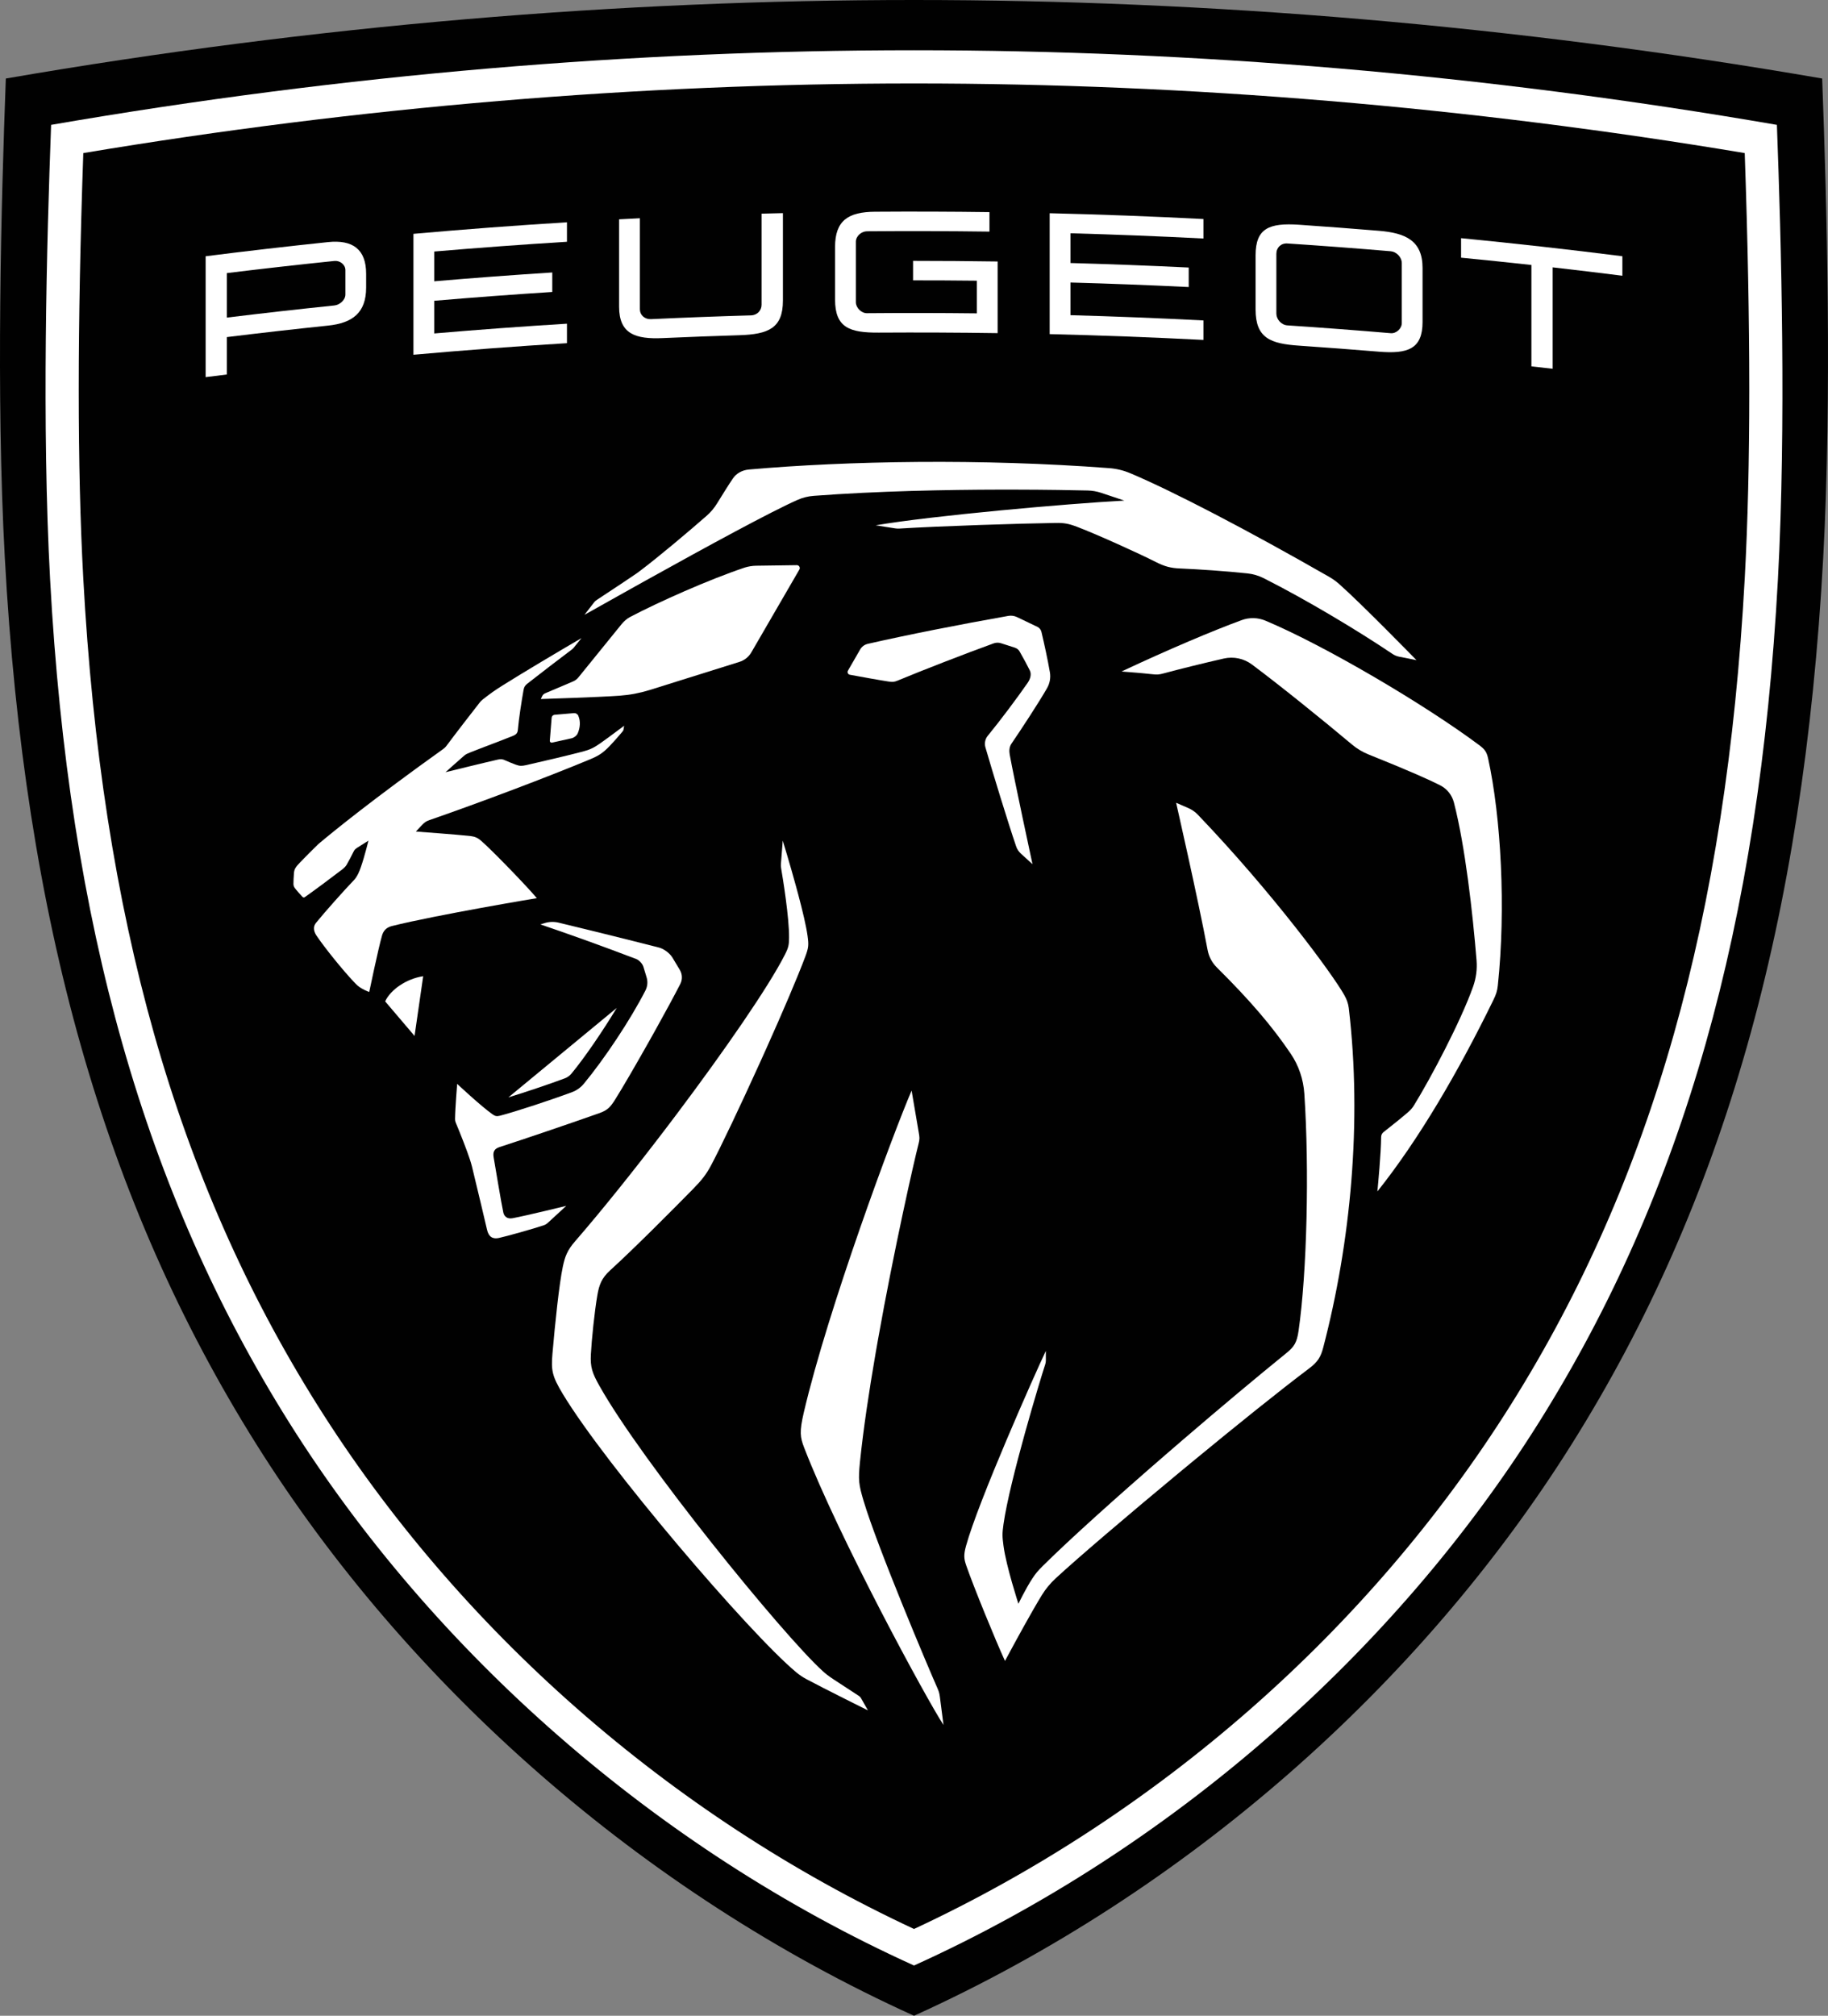
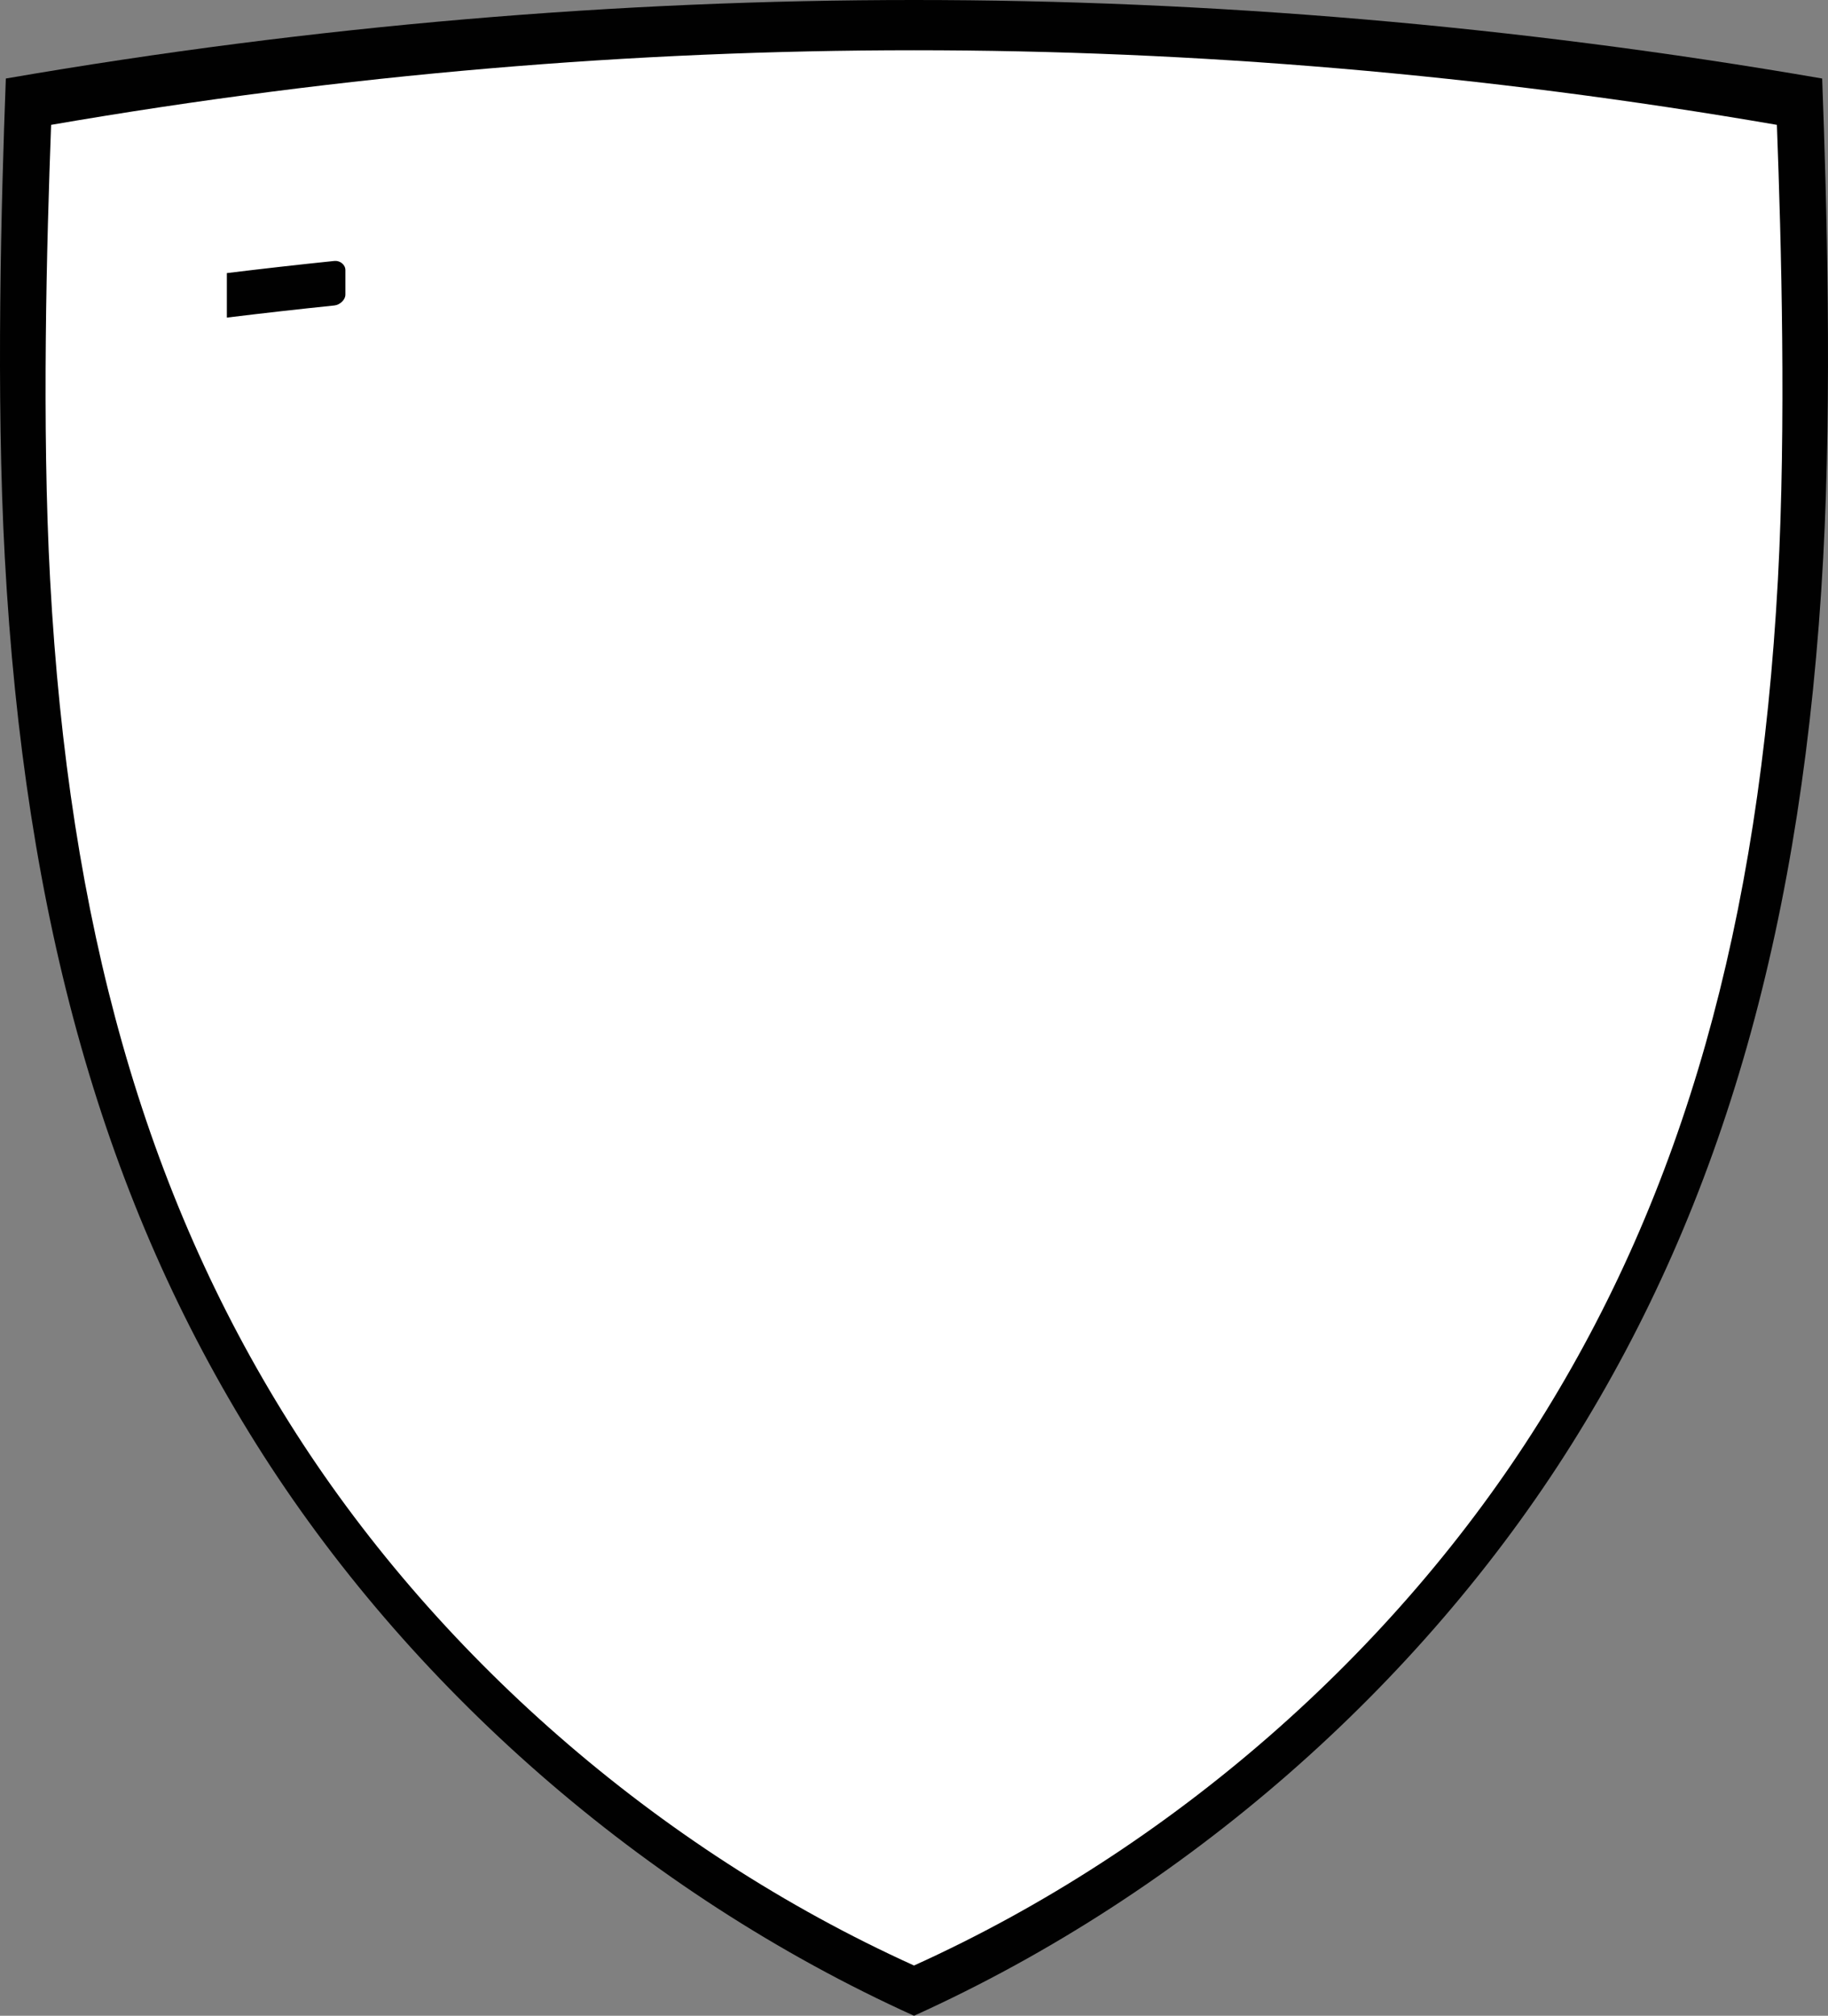
<svg xmlns="http://www.w3.org/2000/svg" xml:space="preserve" width="230.06mm" height="253.589mm" version="1.1" style="shape-rendering:geometricPrecision; text-rendering:geometricPrecision; image-rendering:optimizeQuality; fill-rule:evenodd; clip-rule:evenodd" viewBox="0 0 51756.44 57049.73">
  <rect x="0" y="0" width="51756.44" height="57049.73" fill="#808080" stroke="none" />
  <defs>
    <style type="text/css">
   
    .fil0 {fill:#010101;fill-rule:nonzero}
    .fil1 {fill:white;fill-rule:nonzero}
   
  </style>
  </defs>
  <g id="Layer_x0020_1">
    <g id="_2421707782304">
      <path class="fil0" d="M25878.58 0c8317.35,0 16950.39,710.07 25713.07,2222.42 130.8,3512.82 279.21,8942.58 29.92,13550.15 -558.49,10272.89 -2819.4,18246.42 -7117.77,25093.39 -4284.78,6827.06 -10919.7,12697.38 -18625.22,16183.77 -7705.54,-3486.39 -14341,-9356.7 -18625.87,-16183.77 -4297.72,-6846.97 -6559.19,-14820.5 -7117.12,-25093.39 -250.48,-4607.57 -101.53,-10037.33 29.36,-13550.15 8762.65,-1512.35 17396.28,-2222.42 25713.63,-2222.42z" />
      <path class="fil1" d="M25878.58 1422.28c7902.66,0 16105.19,674.68 24430.95,2111.65 124.36,3337.64 265.31,8496.69 28.48,12874.5 -530.7,9760.66 -2678.86,17336.6 -6762.84,23842.23 -4071.22,6486.66 -10375.27,12064.29 -17696.59,15376.78 -7321.34,-3312.49 -13625.94,-8890.12 -17697.16,-15376.78 -4083.43,-6505.63 -6232.22,-14081.57 -6762.3,-23842.23 -238.02,-4377.8 -96.42,-9536.86 27.87,-12874.5 8325.76,-1436.97 16528.89,-2111.65 24431.58,-2111.65z" />
-       <path class="fil0" d="M25878.58 2362.6c-7790.7,0 -15700.04,662.38 -23520.25,1969.9 -171.67,4951.43 -171.67,8891.22 -1.1,12025.15 520.62,9594.41 2624.17,17028.03 6619.58,23393.03 3994.8,6364.44 9985.11,11621.74 16901.78,14842.73 6916.08,-3220.99 12906.89,-8478.29 16901.67,-14842.73 3995.43,-6365 6098.5,-13798.63 6619.69,-23393.03 170.55,-3133.93 170.55,-7073.72 -1.12,-12025.15 -7820.21,-1307.52 -15730.1,-1969.9 -23520.23,-1969.9z" />
      <path class="fil1" d="M25810.43 30865.08c0,0 153.81,913.49 200.72,1178.57 26.19,150.08 31.68,190.23 -6.19,337.61 -122.92,473.65 -690.86,2970.67 -1145.54,5526.68l-70.8 403.8c-185.71,1076.66 -346.18,2145.3 -439.68,3059.58 -52.94,519.52 -35.64,643.88 101.44,1104.89 388.57,1302.46 1825.53,4705.34 2101.39,5325.89 30.64,68.66 48.98,140.63 58.02,214.85l103.58 802.53c-460.31,-695.94 -2961.94,-5298.04 -3944.63,-7846.65 -115.95,-300.24 -138.18,-448.09 -10.01,-999.99 683.34,-2928.06 2532.27,-7903.56 3051.7,-9107.75z" />
      <path class="fil1" d="M22162.34 23791.9c0,0 192.21,623.23 377.61,1300.05l64.77 240.15c117.14,441.03 221.57,876.34 259.34,1151.73 36.29,265.17 30.08,336.6 -64.05,590.48 -228.48,608.16 -648.79,1586.48 -1097.2,2586.62l-193.41 428.97c-550.16,1213.32 -1107.21,2385.53 -1377.6,2892.9 -133.27,250.08 -258.65,412.93 -509.53,668 -572.46,583.16 -1668.23,1685.22 -2346.63,2301.88 -246.34,224.36 -312.71,415.7 -362.85,705.93 -80.79,465.96 -161.03,1261.18 -183.42,1671.9 -19.44,361.03 39.05,530.14 240.31,887.75 1195.55,2134.57 5187.09,7045.31 6324.12,8076.56 82.47,74.76 142.7,124.99 316.6,240.47 167.22,111.67 712.36,465.48 712.36,465.48 21.75,15.07 40.16,35.16 54.04,58.02l197.3 347.69c0,0 -18.4,-9.13 -51.65,-25.71l-85.15 -42.32c-68.57,-34.2 -159.21,-79.35 -263.35,-131.43l-253.4 -126.88c-388.41,-195.09 -851.48,-429.76 -1094.99,-561.03 -100.31,-54.06 -194.51,-117.7 -281.98,-190.8 -1331.64,-1107.14 -5412.3,-5886.74 -6612.38,-7882.28 -299.28,-498.4 -329.92,-659.59 -289.83,-1131.17 75.23,-877.78 191.74,-1981.57 293.81,-2465.46 61.82,-291.81 125.94,-463.17 349.44,-720.94 751.08,-865.39 1667.27,-2007.91 2560.03,-3180.12l313.81 -414.6c1352.92,-1798.31 2599.25,-3598.38 3064.64,-4515.26 106.43,-208.73 115.32,-281.28 117.61,-478.24 6.12,-571.42 -176.17,-1684.18 -224.11,-1965.46 -7.22,-44.05 -9.45,-88.73 -5.56,-133.34l51.27 -649.58z" />
      <path class="fil1" d="M33299.22 22719.43l345.08 150.08c101.98,44.12 195.07,108.82 271.9,189.2 2115.38,2209.82 3807.01,4501.13 4145.97,5104.95 65.17,116.11 109.69,232.12 125.96,364.9 380.15,3222.75 53.41,6636.83 -723.01,9606.71 -70.24,267.85 -148.82,405.15 -406.34,598.71 -828.9,624.13 -2066.34,1619.26 -3296.94,2634.03l-387.87 320.63c-1482.34,1228.47 -2890.58,2431.24 -3488.28,2984.64 -149.83,139.53 -280.87,296.82 -387.85,471.49 -280.31,455.97 -708.18,1240.55 -918.26,1630.08l-58.65 108.95c-42.14,78.42 -66.59,124.3 -66.59,124.3 -278.71,-608.81 -886.24,-2094.35 -1094.74,-2694.81 -67.92,-195.88 -80.22,-298.58 -8.32,-560.78 340,-1245 1946.95,-4864.39 2259.66,-5519.07l0.54 267.87c0,39.12 -6.1,77.61 -18.31,114.44 -141.12,427.94 -1005,3280.74 -1180.55,4517.87 -39.05,275.07 -35.73,349.35 0,619.36 76.83,577.7 421.91,1636.72 421.91,1636.72 0,0 204.52,-427.37 395.23,-716.41 93.56,-141.75 149.83,-209.83 302.61,-361.66 772.54,-764.83 2090.52,-1947.13 3463.28,-3135.91l486.05 -419.21c1054.43,-906.02 2107.26,-1787.6 2938.93,-2461.07 216.26,-175.25 297.05,-292.46 344.99,-625.01 238.65,-1638.47 307.69,-4579.22 163.89,-6719.35 -27.38,-404.04 -158.33,-794.68 -385.71,-1130.06 -521.66,-771.73 -1145.47,-1502.21 -2091.33,-2440.28 -134.91,-134.44 -226.81,-306.34 -261.41,-493.87 -275.88,-1473.25 -891.82,-4167.41 -891.82,-4167.41z" />
      <path class="fil1" d="M15411.31 26127.91c131.58,-42.38 271.42,-47.47 405.24,-15.01 603.07,145.08 1879.5,458.08 2844.33,705.3 135.48,34.6 304.36,161.28 376.26,281.28l210.17 349.83c73.56,122.79 78.56,273.49 13.32,400.71 -175.39,340.38 -425.46,801.18 -689.91,1276.41l-200.06 357.45c-368.34,654.12 -735.09,1285.13 -943.25,1617.28 -137.14,219.37 -213.5,316.35 -457.61,402.85 -949.28,334.28 -2128.14,733.89 -2828.78,961.02 -143.24,46.34 -191.74,133.34 -163.89,292.37 50.26,289.69 211.83,1272.85 273.74,1559.75 22.86,105.94 107.54,190.3 264.74,160.16 414.12,-78.65 1516.65,-348.72 1516.65,-348.72 0,0 -324.99,300.78 -519.52,478.17 -35.64,33.48 -76.89,58 -123.17,73.09 -300.38,100.38 -1033.96,306.34 -1262.44,356.58 -178.42,38.49 -292.05,-31.74 -337.77,-233.81 0,0 -312.71,-1332.6 -425.87,-1785.69 -17.86,-69.2 -35.73,-128.88 -57.39,-197.05 -84.77,-262.22 -288.25,-777.85 -403.01,-1048.02 -13.41,-31.18 -20.09,-64.68 -19.59,-99.28 3.4,-308.57 60.22,-997.2 60.22,-997.2 0,0 675.09,633.31 1001.65,862.13 73.59,51.9 117.61,62.54 207.94,39.68 448.66,-115.57 1480.39,-457.07 2046.72,-669.13 129.29,-48.57 242.45,-129.99 330.55,-236.58 585.8,-708.18 1320.45,-1809.74 1744.59,-2640.68 58.56,-114.35 69.67,-245.55 32.94,-368.32l-91.43 -301.28c-26.75,-88.17 -119.84,-187.53 -205.71,-220.47 -998.25,-379.99 -1785.31,-662.38 -2710.04,-977.69l110.39 -35.14z" />
      <path class="fil1" d="M35154.52 17551.04c219.59,-80.94 460.38,-75.39 676.1,15.64 1673.32,703.07 4487,2357.11 6051.03,3522.34 151.02,112.69 211.27,190.3 250.8,372.21 367.37,1671.88 506.72,4256.14 275.38,6431.91 -16.74,156.26 -47.94,249.99 -129.29,416.89 -991.1,2028.48 -2106.41,3937.5 -3280.27,5410.16l2.38 -24.12c15.23,-156.76 99.53,-1041.02 104.05,-1519.35 0.54,-54.2 25.71,-103.89 68.57,-136.74 217.93,-169.69 517.2,-410.79 686.74,-557.45 82.45,-71.52 128.16,-125.08 171.02,-194.28 478.33,-773.42 1333.32,-2392.84 1677.84,-3367.2 84.12,-237.77 117.52,-489.35 96.98,-741.09 -110.39,-1357.69 -323.33,-3238.85 -640.46,-4466.53 -54.06,-209.27 -192.3,-386.18 -384.61,-484.9 -273.72,-140.65 -810.38,-385.64 -2032.84,-876.19 -169.36,-68.01 -327.76,-162.29 -467.06,-279.52 -801.5,-674.12 -2054.57,-1684.75 -2834.32,-2266.25 -227.94,-170.14 -518.89,-232.06 -796.5,-169.04 -568,128.88 -1290.94,308.57 -1697.84,419.05 -138.24,37.37 -192.84,40.79 -335.54,24.05 -74.28,-8.66 -170.39,-18.11 -271.27,-27.22l-152.84 -13.5c-177.7,-15.16 -344.38,-28.01 -409.69,-33.03l-29.04 -2.2c1326.01,-623.32 2601.95,-1161.27 3400.67,-1453.64z" />
      <path class="fil1" d="M17462.81 28525.2c-414.75,683.01 -910.22,1408.49 -1284.75,1861.64 -49.11,59.14 -114.28,104.93 -188.39,132.78 -409.76,153.5 -1092.54,384.52 -1595.3,538.01l3068.44 -2532.43z" />
      <path class="fil1" d="M11981.96 27628.41l-244.68 1690.3 -832.2 -977.69c151.65,-328.63 594.75,-638.96 1076.88,-712.61z" />
-       <path class="fil1" d="M16464.44 18058.73l-227.38 280.15c-12.85,12.31 -25.08,23.98 -37.93,36.83 -200.09,147.85 -1042.3,793.49 -1270.31,974.36 -64.68,51.27 -90.24,95.95 -105.31,176.89 -51.27,285.71 -136.6,828.65 -161.66,1129.43 -7.22,88.17 -45.17,131.74 -134.94,168.01 -390.7,159.05 -853.87,326.43 -1228.47,476.57 -80.25,31.77 -102.54,44.05 -149.92,80.34 -37.3,28.95 -535.07,473.72 -535.07,473.72 0,0 1081.88,-266.66 1478.7,-356.58 94.76,-21.19 135.48,-15.57 223.01,25.71 81.91,37.93 218.49,92.06 290.39,118.24 110.32,40.79 168.91,39.12 290.95,12.31 446.99,-99.84 1198.95,-278.42 1599.19,-382.78 207.85,-54.13 321.59,-110.55 497.7,-233.81 191.74,-133.41 677.2,-497.77 677.2,-497.77 0,0 -8.89,64.14 -15.55,99.84 -5.08,30.71 -16.2,48.01 -36.26,71.99 -98.65,118.87 -271.42,312.53 -357.3,401.25 -196.76,203.66 -314.28,276.19 -561.27,379.46 -1137.04,474.35 -3080.12,1210.92 -4537.71,1716 -95.32,33.41 -136.58,60.79 -207.31,133.34 -76.98,78.18 -179.5,191.99 -179.5,191.99 0,0 1188.38,86.5 1551.16,128.32 117.61,13.41 201.82,51.9 291.58,129.45 298.17,256.73 1285.29,1274.02 1580.77,1627.27 0,0 -2806.46,467.06 -4106.85,790.16 -160.54,39.68 -240.85,141.75 -277.05,270.64 -107.63,378.4 -361.19,1594.89 -361.19,1594.89 0,0 -90.33,-28.98 -216.26,-101.51 -86.43,-49.7 -130.48,-91.04 -225.17,-191.43 -307.69,-325.33 -813.31,-948.18 -1056.32,-1309.18 -71.27,-106.59 -101.44,-242.16 -12.24,-351.04 263.66,-324.74 793.17,-917.36 1085.23,-1222.03 31.27,-32.96 70.8,-90.42 112.62,-173.02 98.27,-195.39 227.85,-690.38 272.93,-869.12l14.44 -57.77 1.91 -7.85c0,0 -2.79,1.73 -7.85,4.93l-53.34 33.63c-72.31,45.49 -189.04,119.05 -239.28,150.64 -75.25,48.01 -95.88,68.66 -127.06,134.44 -47.38,99.37 -130.39,256.19 -193.41,364.99 -20.65,35.73 -75.79,90.95 -105.33,113.9 -372.93,285.06 -784.83,591.49 -1078.01,797.92 -20.07,13.97 -45.71,7.85 -63.01,-8.89 -37.37,-37.39 -193.95,-215.41 -221.82,-257.3 -23.4,-35.16 -34.04,-68.03 -34.04,-110.48 -0.47,-74.19 6.75,-204.77 13.97,-301.91 8.95,-114.91 41.82,-169.58 181.73,-314.66 156.6,-162.47 327.15,-333.18 506.67,-508.41 439.75,-370.55 1550.06,-1272.29 3532.73,-2688.63 37.3,-26.82 71.34,-58.09 98.65,-95.48 208.48,-281.26 799.83,-1049.03 945.86,-1231.57 20.63,-25.71 43.49,-49.67 69.67,-70.3 233.56,-184.68 348.97,-264.52 585.86,-414.06 552.39,-348.25 1621.96,-983.23 2221.16,-1332.04z" />
      <path class="fil1" d="M28548.78 17430.64c83.08,-14.53 168.32,-2.79 244.68,33.5l579.2 277.36c56.83,27.31 98.65,79.21 113.63,141.75 78.65,331.42 175.09,770.63 239.68,1143.94 26.19,155.16 -2.77,313.65 -81.35,450.39 -239.68,416.82 -731.89,1166.82 -1007.21,1569.74 -61.26,90.33 -68.57,199.77 -49.61,307.47 124.86,690.86 645.48,3103.22 645.48,3103.22l-327.78 -298.49c-65.15,-60.34 -108.1,-123.89 -136.02,-207.06 -232.96,-682.47 -668.81,-2108.32 -869.53,-2801.88 -32.31,-114.44 -7.78,-236.67 67.47,-327.62 341.66,-415.16 839.43,-1079.18 1130.38,-1499.98 81.35,-118.33 108.1,-248.88 60.25,-346.59 -66.91,-137.21 -179.53,-345.93 -287.62,-535.13 -28.98,-52.46 -77.55,-91.52 -134.85,-110.48l-393.09 -126.12c-68.48,-21.73 -142.14,-20.63 -210.08,3.89 -856.19,310.79 -2007.76,758.96 -2712.27,1051.35 -103.08,42.92 -145.46,46.34 -270.3,27.38 -204.05,-30.17 -798.26,-136.76 -1089.75,-191.43 -52.4,-10.08 -78.58,-69.2 -51.83,-115.57l345.64 -599.27c46.73,-80.94 124.27,-138.4 215.63,-159.05 1111.48,-253.4 2581.29,-544.67 3979.23,-791.33z" />
      <path class="fil1" d="M16249.86 20183c52.94,-4.45 103.1,25.08 123.73,73.65 69.7,162.45 50.71,343.8 -16.74,498.87 -26.19,63.1 -107,124.45 -173.34,138.99l-554.59 123.33c-33.41,7.22 -64.12,-19.53 -61.91,-53.59l51.92 -651.8c3.87,-44.05 38.4,-79.21 82.45,-82.54l548.47 -46.91z" />
      <path class="fil1" d="M22560.4 15995c64.12,-0.56 104.21,68.64 72.46,123.89l-1352.22 2330.93c-75.23,137.3 -201.26,239.34 -350.55,284.59l-2535.6 794.05c-294.35,89.27 -542.92,137.3 -849.51,160.79 -562.38,42.38 -2232.91,94.85 -2232.91,94.85l36.83 -79.21c17.3,-37.46 47.92,-67 85.78,-83.17l790.38 -335.95c59.14,-25.17 110.95,-63.58 150.57,-113.25l1220.68 -1504.52c65.17,-80.38 150.48,-157.37 241.35,-205.37 806.51,-424.61 2240.69,-1062.53 3245.13,-1398.41 94.76,-31.81 222.36,-51.9 322.13,-53l1155.46 -16.2z" />
      <path class="fil1" d="M21204.85 13288.17c2798.05,-246.12 6584.43,-313.09 10201.37,-39.05 205.62,15.64 405.78,64.14 595.79,144.52 1185.07,498.89 3287.49,1590.37 5625.17,2929.1 103.17,59.21 200.15,128.41 289.36,207.06 619.27,546.34 2188.3,2153.47 2188.3,2153.47l-489.35 -97.07c-68.57,-13.41 -132.69,-40.16 -190.64,-79.28 -989.98,-665.71 -2435.27,-1532.35 -3646.52,-2143.39 -143.73,-71.99 -299.3,-118.33 -459.3,-135.07 -589.1,-63.01 -1385.61,-118.27 -1906.79,-139.44 -256.89,-10.64 -431.9,-53.66 -683.32,-181.44 -480.47,-243.8 -1644.28,-772.3 -2224.02,-993.87 -248.01,-94.85 -374.6,-117.14 -617.54,-113.25 -996.09,14.51 -3265.27,87.06 -4424.06,159.03 -40.16,2.23 -78.58,0.56 -117.61,-5.56l-552.39 -86.5c1566.35,-270.08 5437.95,-615.54 7040.4,-699.74l-652.14 -218.26c-125.87,-41.82 -256.98,-64.21 -390.16,-67.54 -347.85,-8.26 -1121.4,-23.73 -2125.69,-25.08l-343.01 0.09c-1521.01,2.92 -3478.04,40.31 -5282.94,176.26 -157.7,11.74 -311.58,49.67 -456.51,113.81 -729.03,320.63 -2506.87,1285.61 -4289.86,2276.87l-395.86 220.47c-461.03,257.07 -917.13,512.86 -1350.22,756.59 0,0 222.38,-286.27 265.31,-342.07 37.93,-48.57 49.61,-57.46 100.88,-90.95 71.65,-47.06 316.26,-208.32 562.92,-372.05l182.63 -121.44c148.1,-98.65 280.22,-187.29 354.75,-238.65 36.74,-25.15 60.16,-43.01 106.43,-77.61 536.82,-405.08 1384.03,-1119.42 1889.02,-1561.96 114.28,-99.84 211.27,-215.95 290.95,-345.39 163.33,-264.52 341.66,-551.33 451.49,-710.38 93.65,-137.86 253.58,-234.35 453.18,-252.21z" />
      <path class="fil1" d="M9289.24 6851.77c691.1,-71.43 1077.44,197.55 1077.44,897.85l0 387.31c0,716.57 -386.34,1006.17 -1077.44,1078.16 -955.94,99.91 -1911.88,208.16 -2866.15,325.31l0 1058.64c-200.06,24.52 -400.71,49.04 -600.87,74.76l0 -3421.3c1154.36,-146.18 2309.82,-279.59 3467.02,-400.71z" />
      <path class="fil1" d="M41367.84 6740.88c1523.87,148.41 3046.71,319.19 4566.69,511.11l0 551.96c-657.13,-83.17 -1315.46,-162.38 -1974.26,-237.21l0 2870.04c-200.06,-22.95 -400.22,-45.24 -601.41,-67.54l0 -2869.97c-662.78,-73.16 -1327.2,-141.73 -1991.02,-206.5l0 -551.89z" />
      <path class="fil1" d="M16052.27 6291.19l0 551.35c-1253.55,77.52 -2506.56,169.6 -3758.44,276.17l0 842.69c1113.64,-95.48 2227.82,-178.56 3342.66,-249.99l0 551.89c-1114.83,71.43 -2229.01,154.53 -3342.66,249.45l0 924.67c1251.88,-107.15 2504.89,-199.21 3758.44,-276.26l0 551.33c-1449.83,89.29 -2898.45,198.65 -4346.53,327.62l0 -3421.93c1448.08,-128.88 2896.7,-237.7 4346.53,-326.99z" />
      <path class="fil1" d="M35549.32 7228.41c0,-767.3 380.08,-925.23 1236.81,-867.21 752.45,51.9 1503.87,108.26 2255.76,170.8 744.11,61.42 1235.15,270.62 1235.15,1053.55l0 1527.92c0,768.4 -424.13,906.8 -1235.15,839.83 -751.89,-61.91 -1503.31,-118.9 -2255.76,-170.17 -819.36,-55.23 -1236.81,-213.72 -1236.81,-1026.8l0 -1527.92z" />
      <path class="fil1" d="M29719.47 6034.99c1451.5,34.6 2902.35,89.29 4353.28,164.05l0 551.35c-1254.2,-64.14 -2508.85,-113.81 -3764.09,-148.41l0 842.04c1116.41,31.27 2232.37,73.65 3347.65,127.78l0 551.89c-1115.28,-54.13 -2231.24,-97.05 -3347.65,-127.76l0 924.1c1255.24,34.6 2509.89,84.3 3764.09,148.97l0 551.33c-1450.94,-74.19 -2901.78,-128.88 -4353.28,-164.05l0 -3421.3z" />
      <path class="fil1" d="M22166.91 6031.98l0 2474.88c0,782.94 -410.79,954.84 -1238.48,980.46 -720.78,22.32 -1441.49,49.13 -2162.2,81.51 -768.09,34.6 -1237.35,-111.58 -1237.35,-886.74l0 -2474.88 588.56 -30.15 0 2579.25c0,156.83 134.35,284.61 312.68,276.26 944.82,-44.12 1889.02,-79.84 2833.78,-107.13 179.53,-5.02 298.8,-142.32 298.8,-299.14l0 -2579.25c201.19,-5.56 402.45,-10.64 604.2,-15.07z" />
-       <path class="fil0" d="M36451.15 6890.8c-178.96,-12.31 -313.25,113.25 -313.25,292.46l0 1691.88c0,156.83 134.28,321.5 313.25,333.72 976.03,64.77 1950.84,138.42 2925.68,221.03 156.11,13.41 312.21,-130.08 312.21,-286.25l0 -1692.53c0,-178.56 -156.11,-326.5 -312.21,-339.91 -974.84,-82.54 -1949.65,-156.2 -2925.68,-220.4z" />
      <path class="fil1" d="M24769.75 5992.68c1081.9,-7.76 2163.8,-3.89 3245.13,10.64l0 551.33c-1156.03,-15.07 -2312.59,-18.4 -3469.25,-8.95 -156.58,1.66 -313.25,137.3 -313.25,294.12l0 1714.26c0,156.83 156.67,311.96 313.25,310.3 1037.38,-8.95 2074.1,-7.29 3111.39,4.45l0 -924.67c-601.97,-6.75 -1203.94,-10.08 -1805.38,-9.54l0 -551.89c798.17,0 1596.33,6.19 2394.57,17.86l0 2027.35c-1121.49,-16.74 -2242.98,-21.19 -3364.39,-14.44 -821.11,5.56 -1238.57,-136.2 -1238.57,-934.18l0 -1491.09c0,-745.01 372.86,-990 1126.49,-995.55z" />
      <path class="fil0" d="M9514.11 7384.36l-46.5 0.94c-1015.62,104.84 -2030.61,219.28 -3044.48,343.73l0 1259.51c1013.87,-123.89 2028.86,-238.83 3044.48,-343.19 155.48,-16.74 311.58,-159.03 311.58,-308.07l0 -693.11c0,-156.8 -156.11,-275.07 -311.58,-258.87l46.5 -0.94z" />
    </g>
  </g>
</svg>